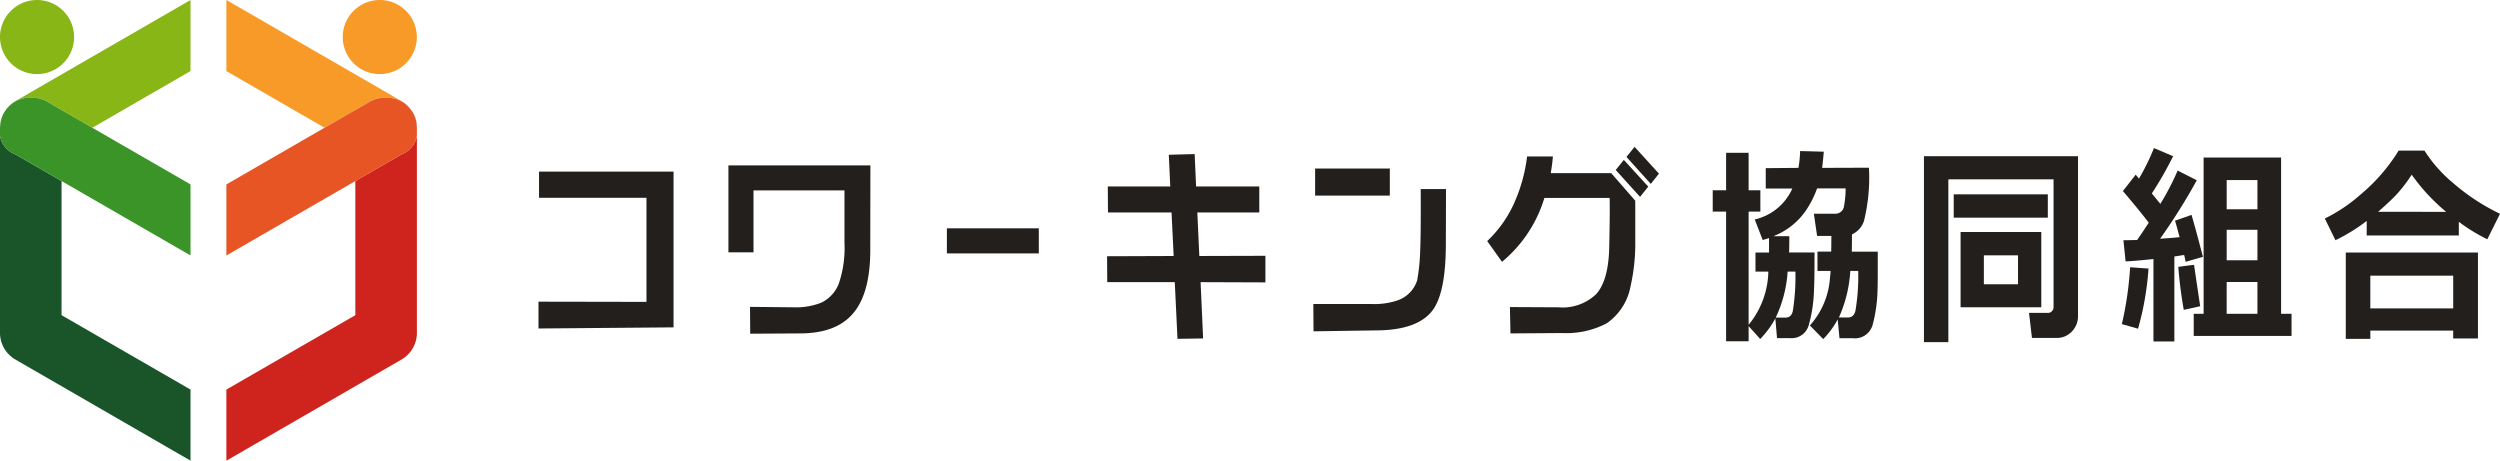
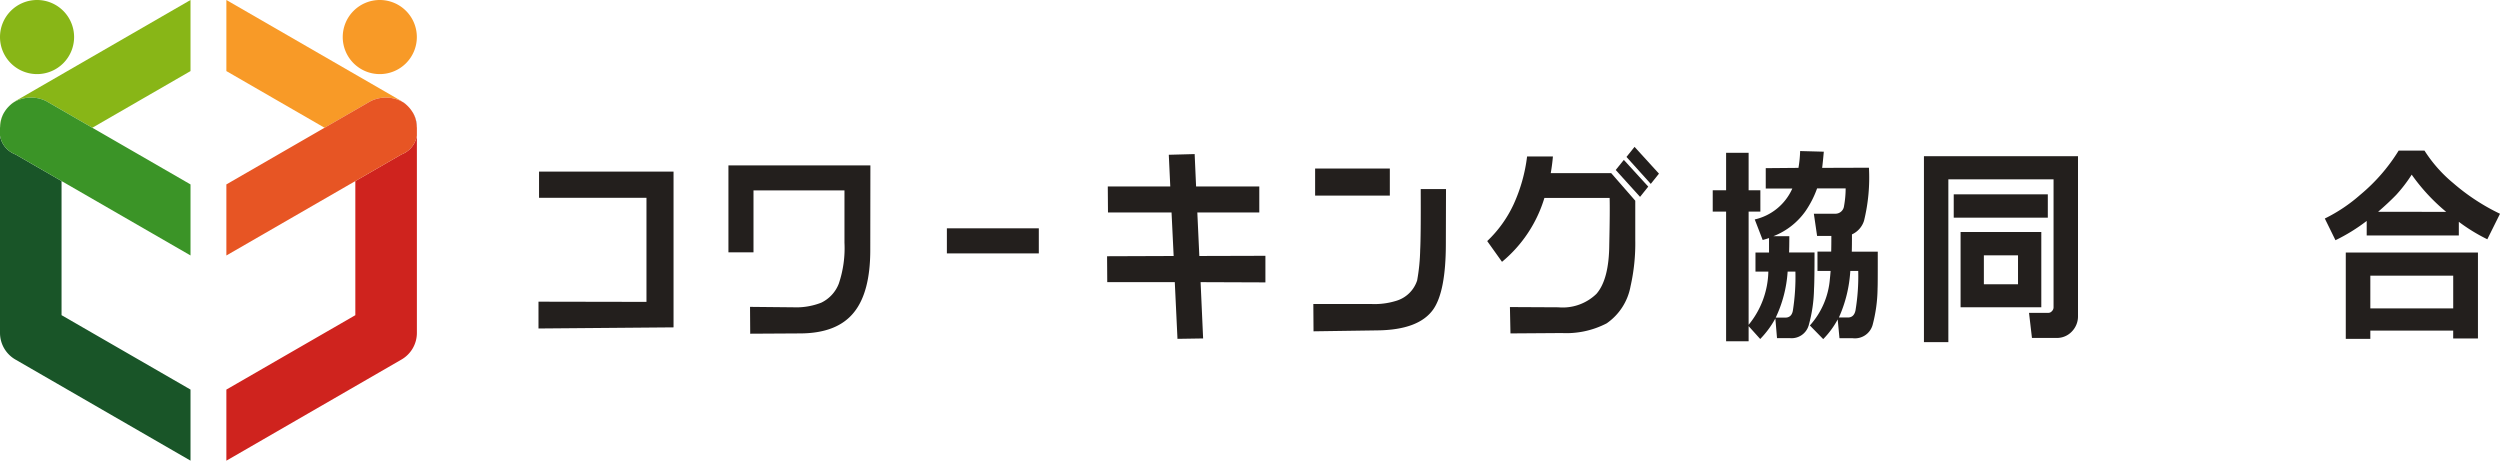
<svg xmlns="http://www.w3.org/2000/svg" width="255.344" height="47.05" viewBox="0 0 255.344 47.05">
  <defs>
    <clipPath id="clip-path">
      <rect id="長方形_5" data-name="長方形 5" width="200.344" height="19.944" transform="translate(0 0)" fill="none" />
    </clipPath>
    <clipPath id="clip-path-2">
      <rect id="長方形_6" data-name="長方形 6" width="42.58" height="47.05" transform="translate(0 0)" fill="none" />
    </clipPath>
  </defs>
  <g id="グループ_60" data-name="グループ 60" transform="translate(-84 -22)">
    <g id="グループ_5" data-name="グループ 5" transform="translate(139 37)">
      <path id="パス_31" data-name="パス 31" d="M.056,2.525V5.2H11.029V15.833L0,15.813v2.738l13.794-.115V2.525Z" fill="#231f1d" />
      <g id="グループ_4" data-name="グループ 4">
        <g id="グループ_3" data-name="グループ 3" clip-path="url(#clip-path)">
          <path id="パス_32" data-name="パス 32" d="M21.625,19.084l-.019-2.741,4.428.044a7.029,7.029,0,0,0,2.838-.468,3.583,3.583,0,0,0,1.8-1.946,11.293,11.293,0,0,0,.58-4.174V4.445H21.96v6.327H19.4V1.892H33.9l-.012,8.636q0,4.31-1.662,6.368c-1.154,1.447-3,2.159-5.553,2.159Z" fill="#231f1d" />
          <rect id="長方形_4" data-name="長方形 4" width="9.39" height="2.562" transform="translate(41.712 8.32)" fill="#231f1d" />
          <path id="パス_33" data-name="パス 33" d="M58.092,13.819l-.018-2.647,6.8-.025L64.659,6.7H58.167l-.02-2.653h6.382L64.378.808,67.019.737l.147,3.311h6.456V6.7h-6.33l.205,4.446,6.749-.019v2.716l-6.62-.025.258,5.75-2.619.041-.275-5.791Z" fill="#231f1d" />
          <path id="パス_34" data-name="パス 34" d="M79.16,18.84l-.019-2.788h5.953a7.439,7.439,0,0,0,2.457-.31,3.208,3.208,0,0,0,2.193-2.1,19.717,19.717,0,0,0,.311-3.138c.049-.873.069-2.95.054-6.19h2.583l-.016,5.571q0,4.881-1.289,6.718c-.99,1.4-2.892,2.112-5.723,2.142Zm.163-16.625h7.631V4.979H79.323Z" fill="#231f1d" />
          <path id="パス_35" data-name="パス 35" d="M113.606,3.782l-2.482-2.753L111.949,0l2.493,2.736Z" fill="#231f1d" />
          <path id="パス_36" data-name="パス 36" d="M98.411,11.742,96.9,9.623a12.3,12.3,0,0,0,2.709-3.779A16.565,16.565,0,0,0,100.973.981h2.638c-.048.576-.124,1.144-.221,1.705h6.177L112.022,5.5V9.51a19.8,19.8,0,0,1-.483,4.734,5.878,5.878,0,0,1-2.436,3.781,8.948,8.948,0,0,1-4.571.992l-5.257.037-.055-2.692,4.944.025a4.943,4.943,0,0,0,3.892-1.373q1.292-1.479,1.311-5.059.075-3.4.037-4.738h-6.663a13.535,13.535,0,0,1-4.33,6.525" fill="#231f1d" />
          <path id="パス_37" data-name="パス 37" d="M112.511,5.107l-2.485-2.745.829-1.031,2.493,2.73Z" fill="#231f1d" />
          <path id="パス_38" data-name="パス 38" d="M134.155,8.939c0,.813-.005,1.4-.018,1.765h2.654c0,2.2,0,3.45-.02,3.757a15.112,15.112,0,0,1-.508,3.733,1.879,1.879,0,0,1-2.032,1.351H132.88l-.182-1.919a8.808,8.808,0,0,1-1.479,2.009l-1.363-1.393A8.064,8.064,0,0,0,131.9,13.49c.026-.251.055-.528.074-.819h-1.341V10.7h1.4c.013-.415.017-.946.017-1.6h-1.456l-.332-2.272h2.156a.884.884,0,0,0,.926-.774,10.223,10.223,0,0,0,.166-1.813h-2.916a10.049,10.049,0,0,1-1.183,2.32,7.2,7.2,0,0,1-3.277,2.562h1.623c0,.832-.012,1.383-.025,1.662h2.6c0,1.856-.014,3.1-.052,3.73a14.7,14.7,0,0,1-.543,3.711,1.815,1.815,0,0,1-1.91,1.31H126.5l-.17-2.012a9.488,9.488,0,0,1-1.546,2.1L123.6,18.31v1.544h-2.3V6.61h-1.366V4.433H121.3V.609h2.3V4.433h1.2V6.61h-1.2V18.177a8.845,8.845,0,0,0,2.014-5.437H124.3V10.794h1.384V9.314c-.209.072-.422.136-.647.2l-.811-2.1a5.531,5.531,0,0,0,3.838-3.16h-2.715V2.175l3.341-.029A11.751,11.751,0,0,0,128.86.428l2.418.065c-.061.709-.119,1.258-.168,1.653l4.779-.016a18.55,18.55,0,0,1-.5,5.411,2.278,2.278,0,0,1-1.238,1.4m-6.566,3.8a12.853,12.853,0,0,1-1.219,4.7h.977c.431,0,.692-.239.778-.725a22.241,22.241,0,0,0,.258-3.978Zm6.4-.069a13.543,13.543,0,0,1-1.164,4.756h.923c.417,0,.676-.25.773-.728a21.316,21.316,0,0,0,.277-4.028Z" fill="#231f1d" />
          <path id="パス_39" data-name="パス 39" d="M157.242,17.271a2.215,2.215,0,0,1-.637,1.6,2.085,2.085,0,0,1-1.544.646h-2.522l-.3-2.562h1.972a.474.474,0,0,0,.367-.176.539.539,0,0,0,.167-.4V3.319H144V19.944h-2.493V.956h15.735ZM154.159,7.234h-9.61V4.849h9.61Zm-8.91,1.461h8.245v7.691h-8.245Zm2.379,5.342h3.487V11.076h-3.487Z" fill="#231f1d" />
-           <path id="パス_40" data-name="パス 40" d="M164.445,12.431a30.045,30.045,0,0,1-1.069,6.14l-1.655-.465a35.216,35.216,0,0,0,.846-5.811Zm2.638,7.447h-2.135V11.456c-1.236.13-2.181.216-2.845.241l-.22-2.162q.609,0,1.4-.025c.38-.546.774-1.132,1.184-1.765-.655-.859-1.533-1.929-2.64-3.232l1.311-1.673.33.4A22.519,22.519,0,0,0,165,.124l1.959.832a38.441,38.441,0,0,1-2.177,3.807c.329.393.621.749.869,1.058a25.684,25.684,0,0,0,1.769-3.4l1.955.99a60.975,60.975,0,0,1-3.747,5.97c.733-.041,1.4-.1,1.989-.156-.232-.9-.39-1.456-.472-1.682l1.694-.594c.305,1.049.694,2.472,1.162,4.285l-1.771.51a6.616,6.616,0,0,0-.147-.7c-.282.038-.615.1-1,.154Zm2.641-3.6-1.678.372a43.429,43.429,0,0,1-.558-4.392c.936-.131,1.468-.2,1.608-.2.158,1.077.364,2.485.628,4.222m9.329,3.033h-9.992V17.048h1.011V1.091h7.913V17.048h1.068ZM172.429,6.371h3.141V3.389h-3.141Zm0,5.215h3.141V8.473h-3.141Zm3.14,2.216h-3.141v3.246h3.141Z" fill="#231f1d" />
          <path id="パス_41" data-name="パス 41" d="M199.049,9.439a17.845,17.845,0,0,1-2.91-1.785V9.049h-9.41V7.566a18.392,18.392,0,0,1-3.19,1.969l-1.088-2.216a16.347,16.347,0,0,0,3.629-2.431A18.373,18.373,0,0,0,189.993.382h2.638A14.174,14.174,0,0,0,195.564,3.7a21.356,21.356,0,0,0,4.78,3.134Zm-3.485,9.331H187.1v.84h-2.508V10.794h13.5V19.57h-2.53ZM187.1,16.5h8.465V13.156H187.1Zm7.746-9.862a19.57,19.57,0,0,1-3.521-3.8,14.782,14.782,0,0,1-1.59,2.073c-.56.578-1.182,1.15-1.841,1.722Z" fill="#231f1d" />
        </g>
      </g>
    </g>
    <g id="グループ_7" data-name="グループ 7" transform="translate(84 22)">
      <g id="グループ_6" data-name="グループ 6" clip-path="url(#clip-path-2)">
        <path id="パス_42" data-name="パス 42" d="M3.784,7.568A3.784,3.784,0,1,0,0,3.784,3.784,3.784,0,0,0,3.784,7.568" fill="#88b617" />
        <path id="パス_43" data-name="パス 43" d="M38.793,7.568a3.784,3.784,0,1,0-3.786-3.784,3.782,3.782,0,0,0,3.786,3.784" fill="#f89a27" />
        <path id="パス_44" data-name="パス 44" d="M1.02,10.752c-.067.061-.124.121-.184.184.056-.061.117-.122.184-.184" fill="#00579d" />
        <path id="パス_45" data-name="パス 45" d="M.011,12.977C.01,13,0,13.026,0,13.048V34a3.14,3.14,0,0,0,1.573,2.722L19.459,47.05V39.79l-13.172-7.6v-13.7L1.573,15.771A2.485,2.485,0,0,1,.011,12.977" fill="#195528" />
        <path id="パス_46" data-name="パス 46" d="M.411,11.5l.054-.082L.411,11.5" fill="#00579d" />
        <path id="パス_47" data-name="パス 47" d="M19.459,0,1.572,10.325c-.04.024-.068.059-.105.085a3.5,3.5,0,0,1,3.249-.085L9.43,13.048,19.459,7.26Z" fill="#88b617" />
        <path id="パス_48" data-name="パス 48" d="M.465,11.421a3.115,3.115,0,0,1,.371-.485,3.622,3.622,0,0,0-.371.485" fill="#e7c702" />
        <path id="パス_49" data-name="パス 49" d="M.014,12.774c0,.07,0,.135,0,.2a3.136,3.136,0,0,1,.4-1.473,2.8,2.8,0,0,0-.4,1.271" fill="#e7c702" />
        <path id="パス_50" data-name="パス 50" d="M1.311,10.5c-.107.083-.2.17-.291.253a3.184,3.184,0,0,1,.447-.342c-.052.034-.105.051-.156.089" fill="#e7c702" />
        <path id="パス_51" data-name="パス 51" d="M9.43,13.048,4.716,10.325a3.5,3.5,0,0,0-3.249.085,3.184,3.184,0,0,0-.447.342c-.067.062-.127.123-.184.184a3.243,3.243,0,0,0-.371.485c-.016.026-.036.055-.054.082a3.136,3.136,0,0,0-.4,1.474,2.485,2.485,0,0,0,1.562,2.794l4.714,2.72,13.172,7.6V18.836Z" fill="#3b9427" />
-         <path id="パス_52" data-name="パス 52" d="M42.115,11.421c.016.026.038.055.054.082-.016-.028-.037-.056-.054-.082" fill="#e7c702" />
        <path id="パス_53" data-name="パス 53" d="M41.114,10.41c-.038-.026-.066-.062-.106-.085L23.121,0V7.26l10.028,5.788,4.717-2.723a3.5,3.5,0,0,1,3.248.085" fill="#f89a27" />
        <path id="パス_54" data-name="パス 54" d="M41.744,10.936c-.06-.062-.118-.123-.184-.185.067.063.128.124.184.185" fill="#e7c702" />
        <path id="パス_55" data-name="パス 55" d="M42.57,12.977a2.489,2.489,0,0,1-1.562,2.794l-4.715,2.721v13.7l-13.172,7.6v7.26L41.008,36.722A3.144,3.144,0,0,0,42.58,34V13.048c0-.022-.009-.047-.01-.071" fill="#cf231e" />
-         <path id="パス_56" data-name="パス 56" d="M41.744,10.936a3.163,3.163,0,0,1,.371.485,3.387,3.387,0,0,0-.371-.485" fill="#00579d" />
        <path id="パス_57" data-name="パス 57" d="M41.27,10.5c-.05-.038-.1-.055-.156-.089a3.187,3.187,0,0,1,.446.341c-.092-.084-.182-.169-.29-.252" fill="#00579d" />
        <path id="パス_58" data-name="パス 58" d="M42.565,12.774a2.781,2.781,0,0,0-.4-1.271,3.136,3.136,0,0,1,.4,1.473c0-.067,0-.132-.005-.2" fill="#00579d" />
        <path id="パス_59" data-name="パス 59" d="M42.57,12.977a3.132,3.132,0,0,0-.4-1.474c-.016-.027-.038-.055-.054-.082a3.228,3.228,0,0,0-.371-.485c-.056-.061-.117-.122-.184-.185a3.106,3.106,0,0,0-.446-.34,3.5,3.5,0,0,0-3.248-.085l-4.717,2.722L23.121,18.836v7.259l13.172-7.6,4.715-2.721a2.489,2.489,0,0,0,1.562-2.794" fill="#e75524" />
      </g>
    </g>
  </g>
</svg>